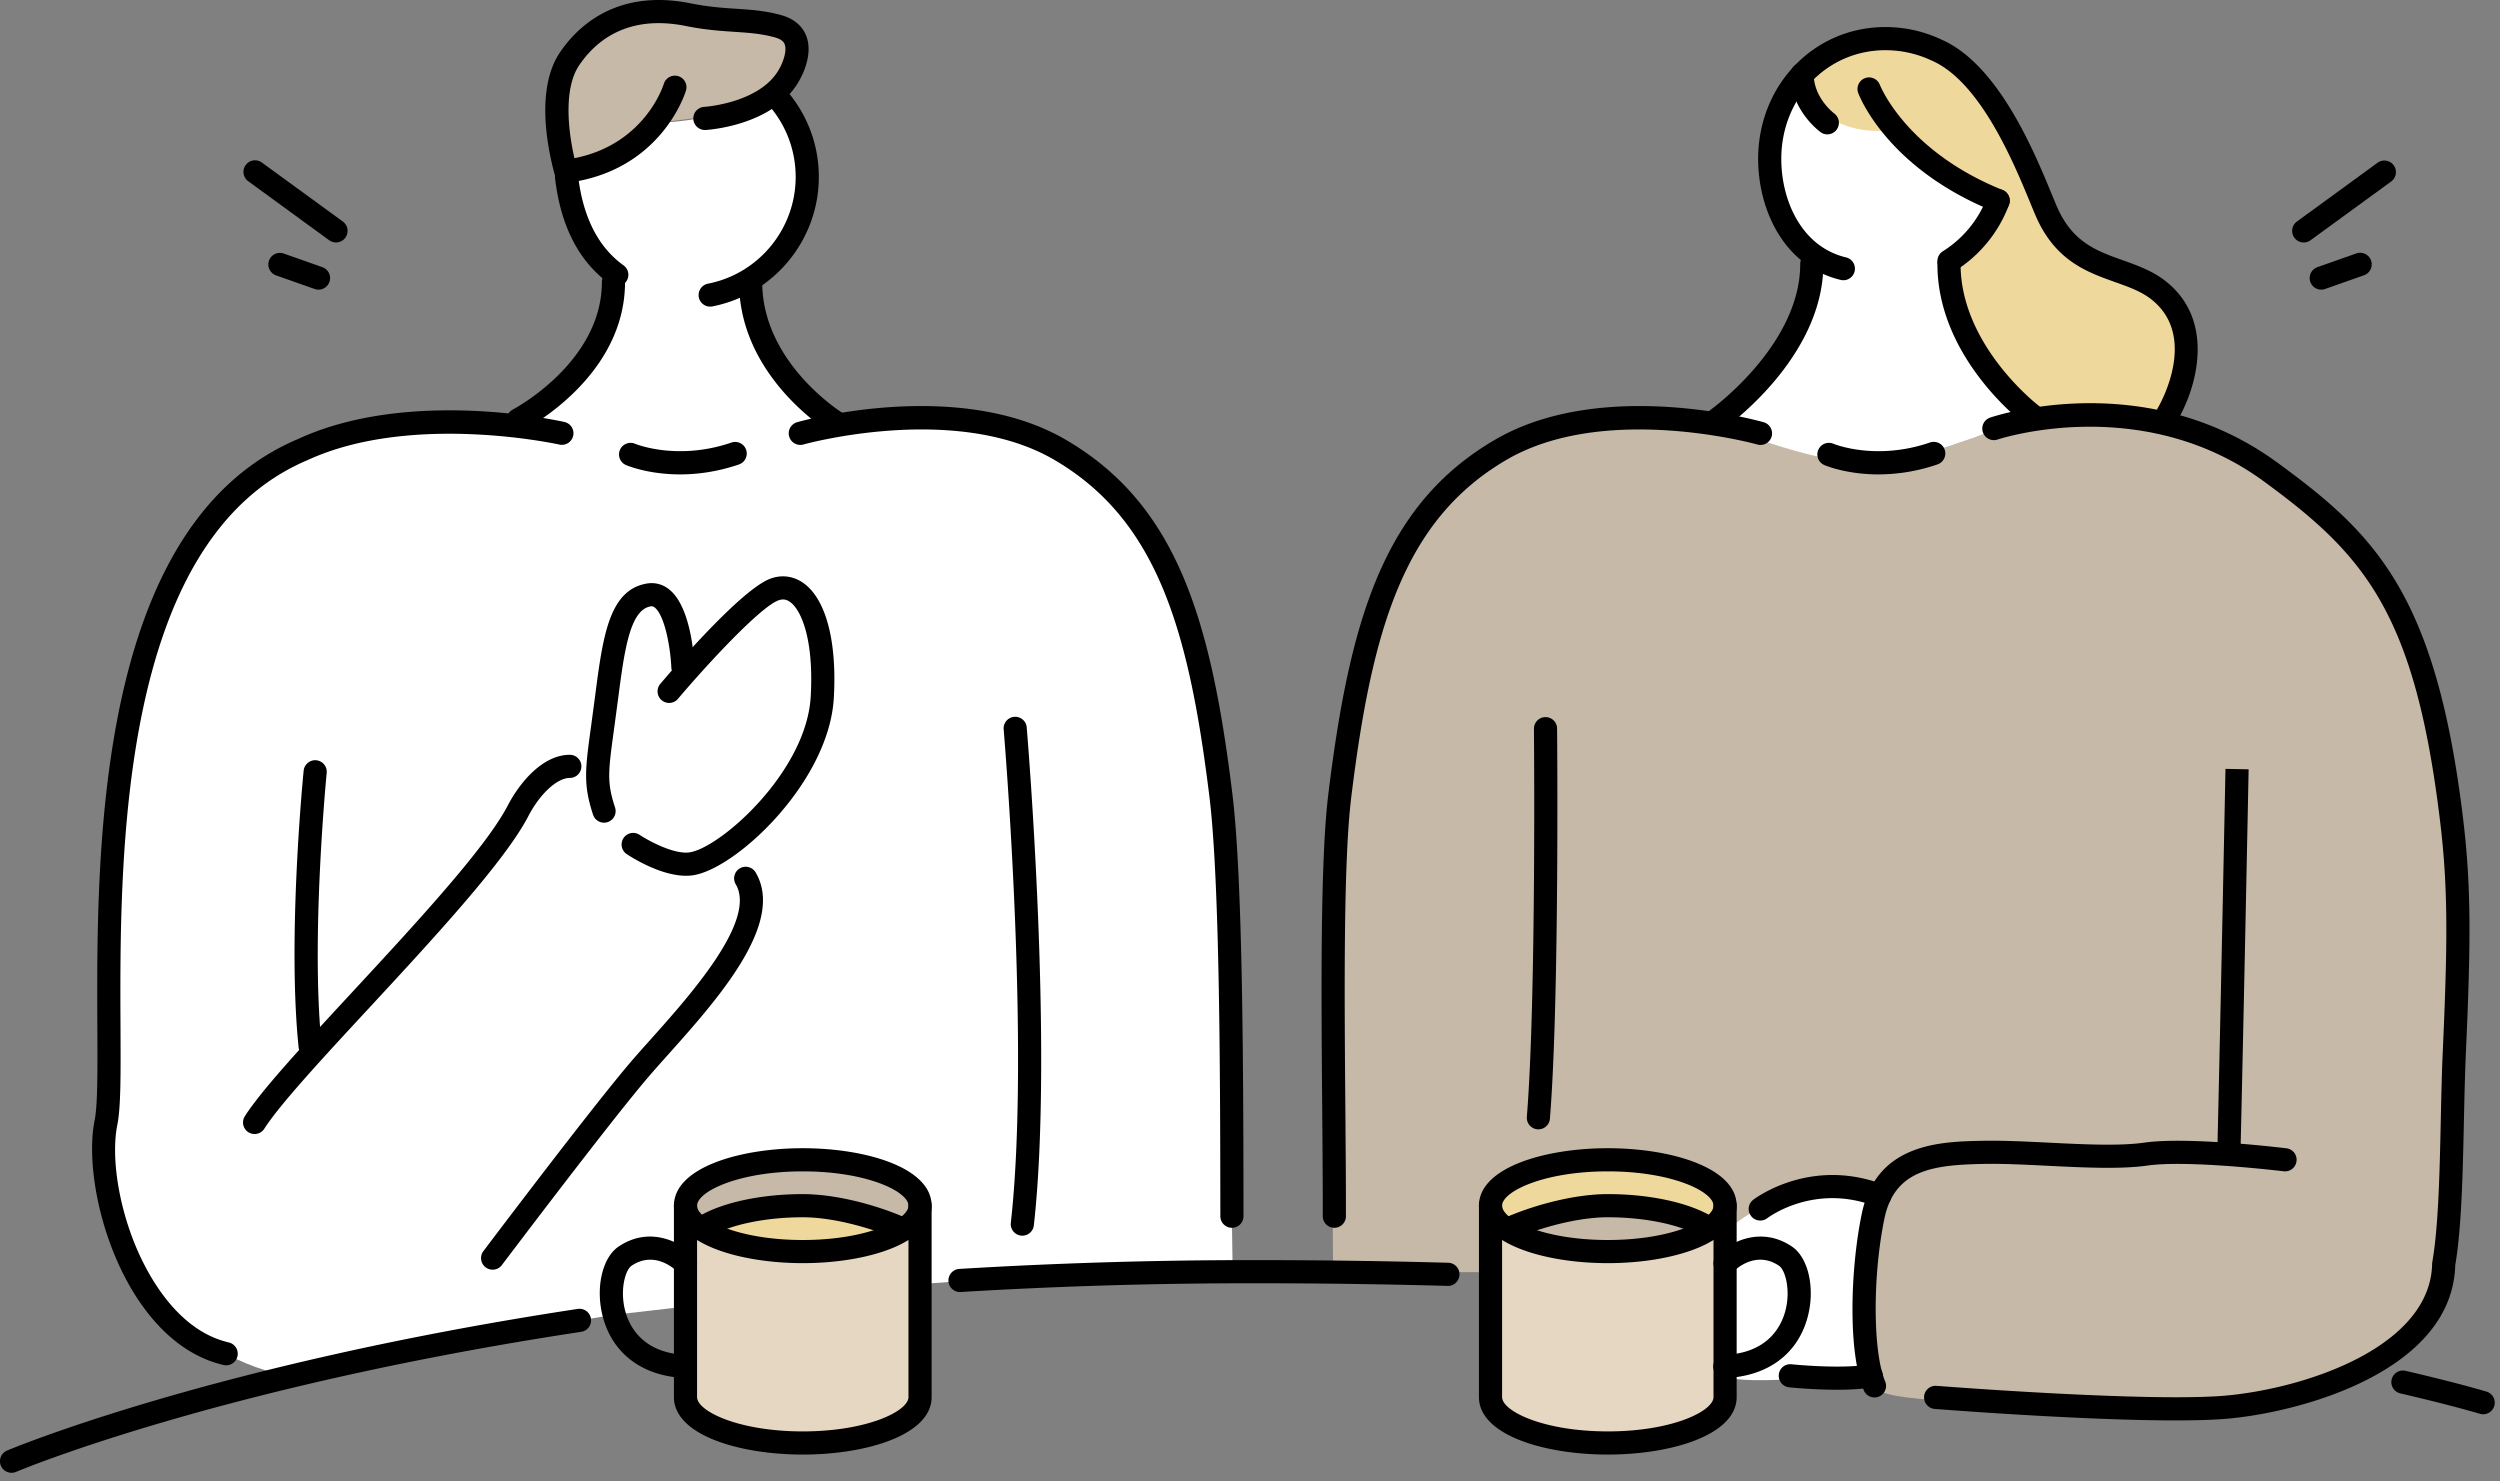
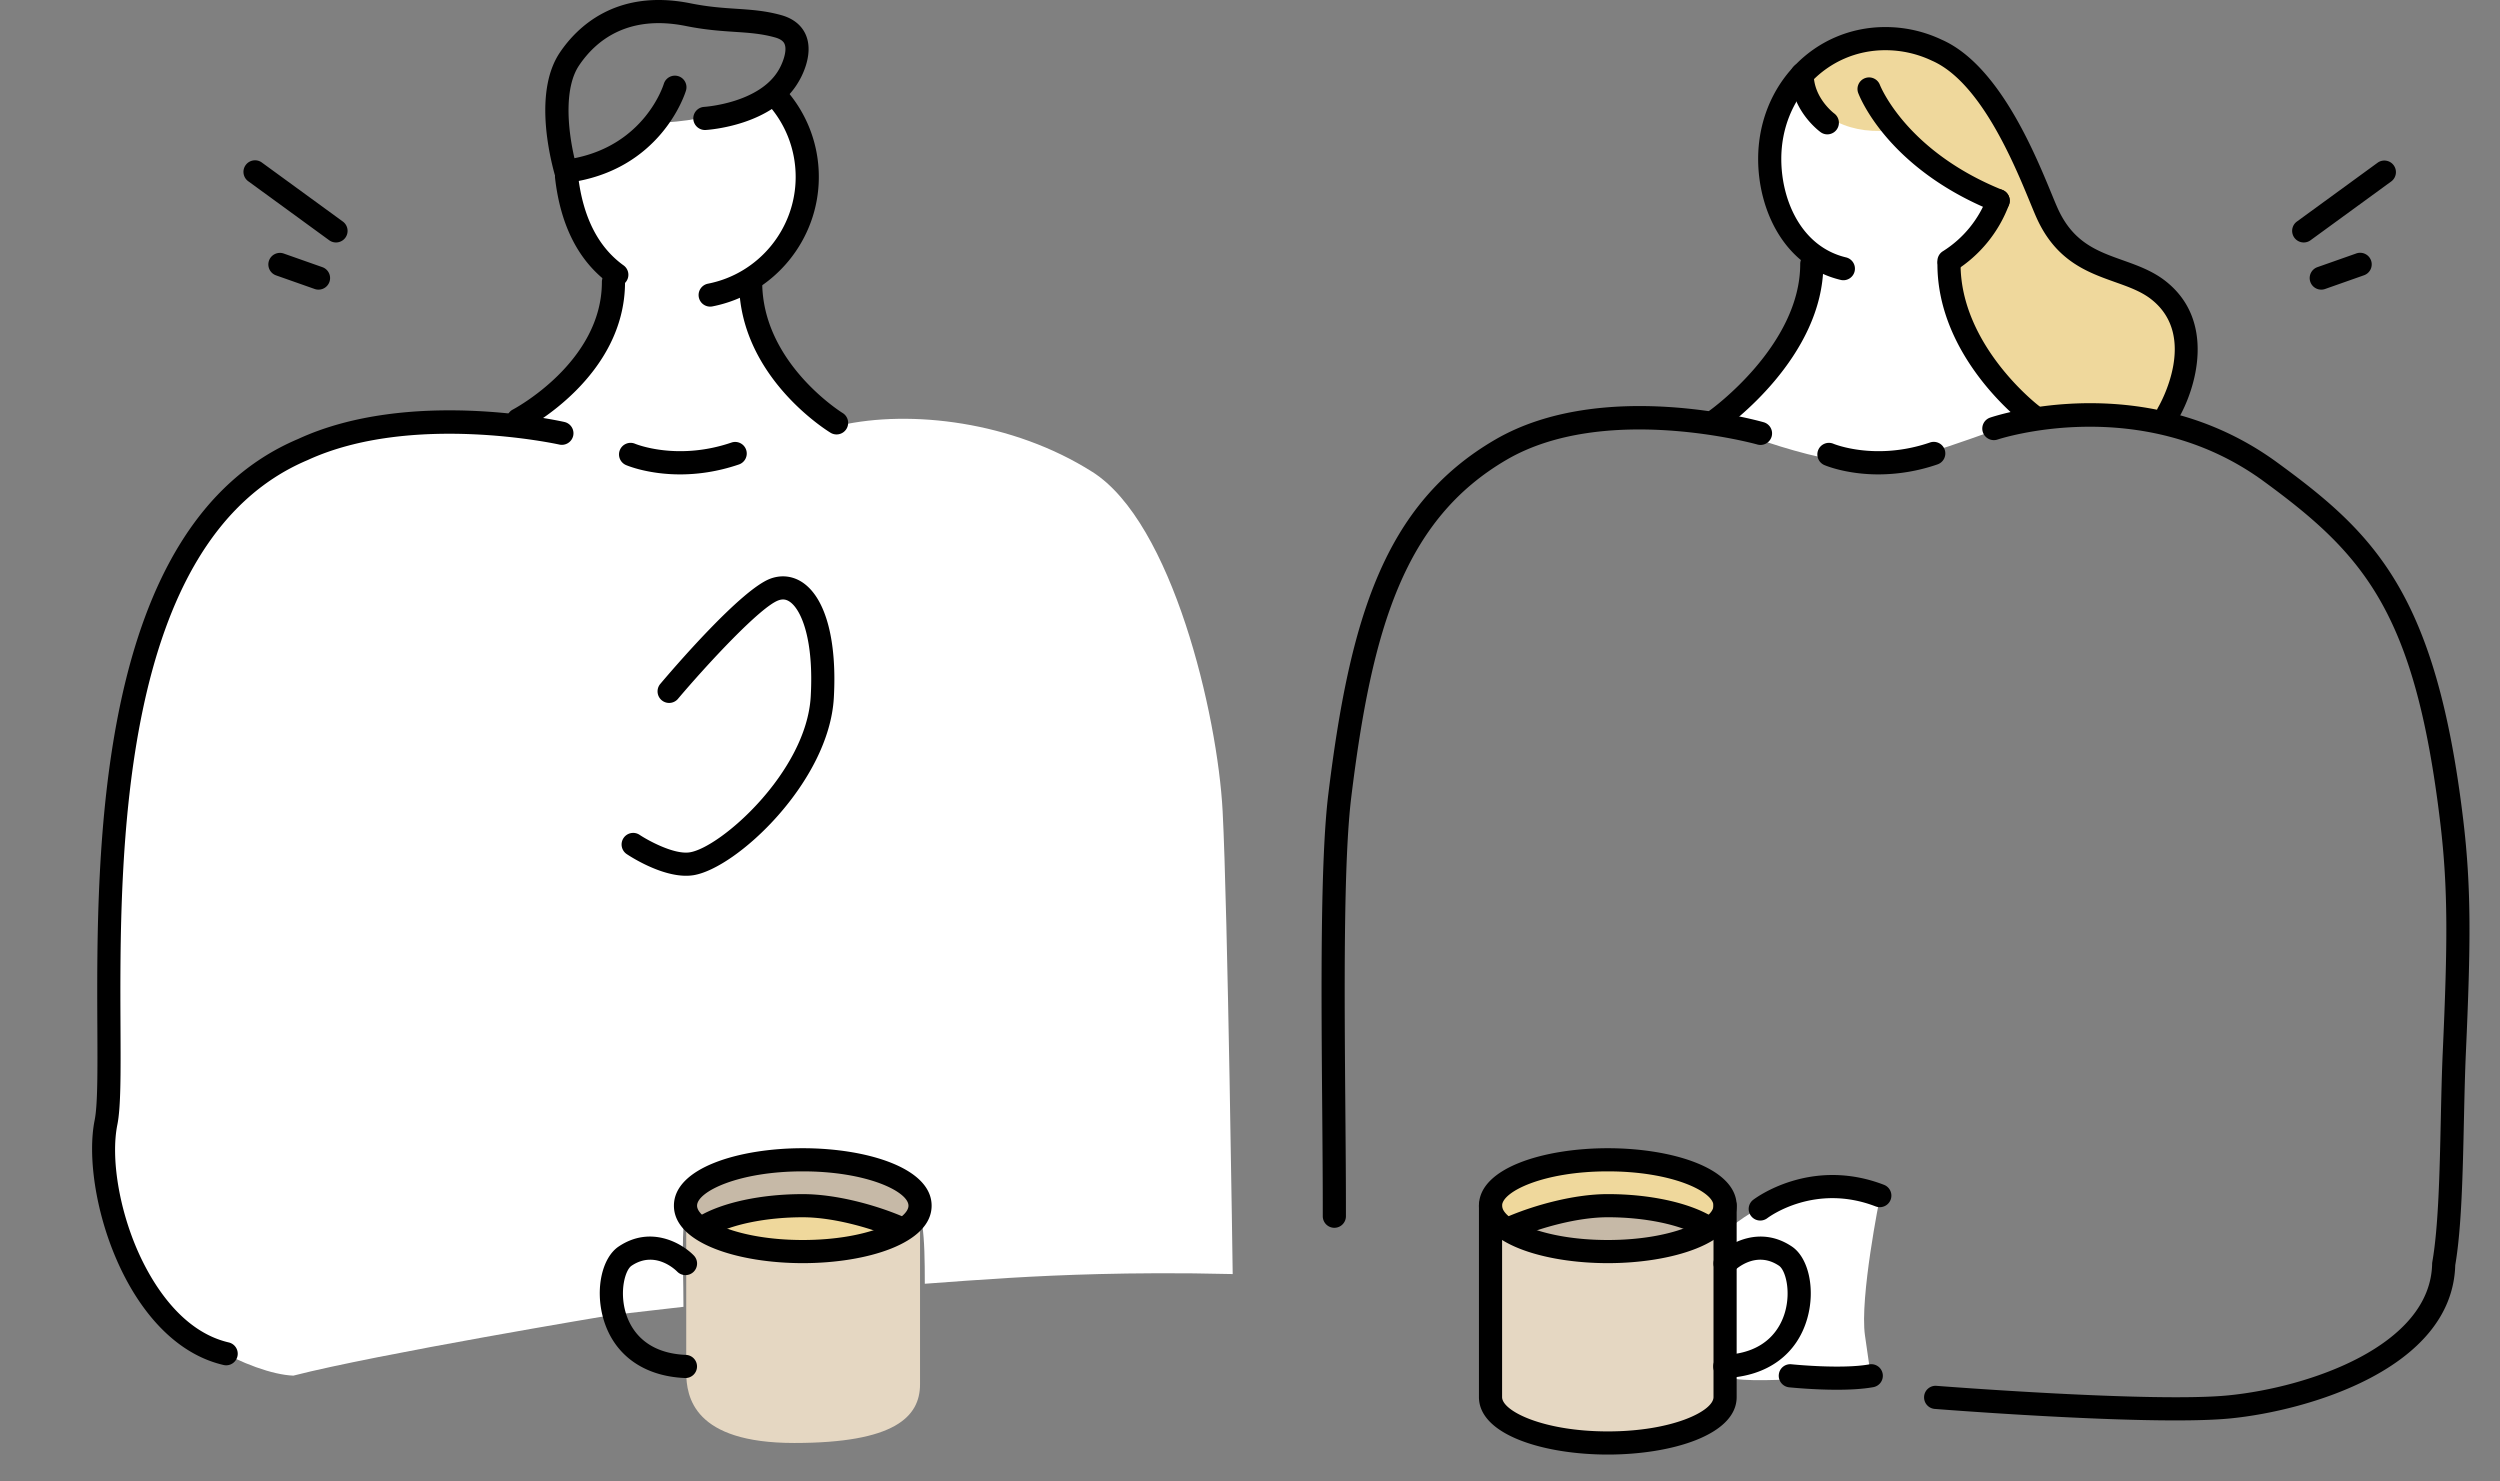
<svg xmlns="http://www.w3.org/2000/svg" width="216" height="128" fill="none">
  <rect width="100%" height="100%" fill="#808080" stroke="none" />
  <path d="M155.379 6.792s1.25 5.502 8.377 4.41c3.55 3.947 8.483 6.434 8.483 6.434s-2.408 4.378-3.847 5.178c.224 2.664 2.34 11.3 7.983 13.456 4.635-1.32 10.614.31 10.614.31s2.421-3.931 1.873-7.038c-.547-3.107-3.407-5.453-5.806-6.119-2.399-.666-5.511-3.158-7.503-7.72-1.992-4.56-4.658-10.862-9.526-11.88-4.868-1.017-7.561-.048-10.648 2.969z" fill="#EFD89C" />
-   <path d="M115.184 109.911h13.598v-4.844c0-4.217 6.304-4.852 9.516-4.852 3.212 0 10.98.19 10.98 6.003 2.746-1.843 7.791-5.242 13.137-2.727-1.216 3.72-2.466 12.76 0 16.644 1.061 1.004 11.588 1.125 16.131 1.312 4.544.187 18.806.842 24.126-2.476 5.321-3.317 8.282-4.839 8.715-11.547.433-6.708 1.304-24.653 1.304-30.01 0-5.356-2.302-18.937-5.504-24.735-3.201-5.798-11.884-16.355-21.582-16.41-9.675-1.039-15.171 1.673-17.427 2.357-2.257.683-7.515 2.162-16.621-1.32-5.625-1.406-14.526-2.873-22.429 1.878-7.904 4.75-11.879 15.511-12.835 25.599-.956 10.087-.989 22.34-1.109 28.434-.12 6.093 0 16.694 0 16.694zM61.17 1.546c-2.664-.056-6.025-1.523-9.4.956-3.376 2.48-4.863 6.259-2.883 12.299 3.624-.4 7.718-4.222 7.718-4.222s7.566-.492 10.036-2.37c2.47-1.877 3.11-4.87 1.11-5.745-2-.875-6.58-.918-6.58-.918z" fill="#C6B9A7" />
  <path d="M59.29 103.745v14.795c0 2.168.645 6.133 9.334 6.133 8.688 0 10.867-2.259 10.867-5.077v-13.835c0-3.131-3.665-5.497-9.85-5.497-6.184 0-10.352 1.485-10.352 3.481z" fill="#E5D7C2" />
  <path d="M60.883 106.344s3.72-2.131 8.081-2.131c4.362 0 8.01 1.75 8.01 1.75s-3.487 2.276-7.614 2.276c-4.128 0-8.477-1.895-8.477-1.895z" fill="#EFD89C" />
  <path d="M60.48 105.764s4.666-1.593 9.098-1.593 8.63 2.055 8.63 2.055 1.399-1.277.816-2.765c-.582-1.487-4.165-3.169-8.337-3.169-4.171 0-9.245-.025-10.673 2.388-1.43 2.414.466 3.084.466 3.084z" fill="#C6B9A7" />
  <path d="M128.781 105.068s4.007 3.069 9.76 3.069c5.754 0 10.575-3.278 10.575-3.278v16.028c0 2.064-5.525 3.602-10.202 3.602s-10.133-1.098-10.133-4.129v-15.292z" fill="#E5D7C2" />
  <path d="M130.822 105.963s2.841-1.789 7.852-1.789c5.01 0 8.328 1.861 8.328 1.861s-4.208 2.101-8.461 2.101c-4.254 0-7.719-2.173-7.719-2.173z" fill="#C6B9A7" />
  <path d="M139.107 100.221c-3.263 0-9.828.765-9.953 3.783.031 1.587 1.245 2.151 1.245 2.151s3.991-1.979 8.514-1.979 8.776 1.979 8.776 1.979 1.368-.664 1.047-2.31c-.321-1.645-3.969-3.624-9.629-3.624z" fill="#EFD89C" />
  <path d="M168.393 22.813c2.607-2.574 3.847-5.178 3.847-5.178s-5.112-2.797-8.483-6.433c-3.67.53-6.935-.82-8.378-4.411-2.633 3.255-2.613 6.082-2.474 8.066.139 1.984 1.823 6.024 3.634 7.7-.321 2.469-1.913 9.987-7.937 14.14 0 0 9.315 3.947 14.17 3.28 4.855-.666 10.399-3.467 13.135-3.762-2.328-1.716-7.046-7.034-7.514-13.402zm-11.33 80.008c-3.999.142-7.785 3.397-7.785 3.397s-.231 6.087-.231 12.651c1.149.974 12.554-.232 12.554-.232l-.467-3.251c-.467-3.251 1.281-11.894 1.281-11.894s-1.354-.812-5.352-.671zm-62.68-62.046c-6.902-4.377-15.723-5.39-21.778-4.027-2.4-2.018-7.145-6.818-7.636-12.054 2.181-2.673 4.779-5.237 4.779-8.946 0-3.709-2.495-7.632-2.495-7.632s-5.753 2.562-10.648 2.462c-3.336 2.835-7.717 4.222-7.717 4.222s.896 6.167 4.115 8.721c.447 3.64-3.208 10.503-8.581 13.267-5.428-.66-14.775-.39-20.753 3.198S13.402 51.132 11.951 58.659c-1.451 7.527-3.048 13.228-2.54 24.695.51 11.466-.686 14.727-.686 16.847 0 2.119 1.217 6.918 3.597 10.85 2.38 3.931 9.422 7.657 13.02 7.805 7.24-1.863 27.483-5.232 27.483-5.232 1.57-.186 3.7-.433 6.225-.714 0-9.438-1.44-12.856 10.593-12.646 9.85.172 10.26 2.463 10.26 10.653 4.943-.367 9.344-.693 15.073-.837 2.907-.073 6.84-.117 11.529 0 0 0-.43-31.624-.87-40-.441-8.377-4.351-24.928-11.252-29.305z" fill="#fff" />
  <path d="M61.36 26.492a1 1 0 01-.19-1.982c4.39-.861 7.576-4.74 7.576-9.221 0-2.426-.92-4.728-2.593-6.483a1 1 0 011.447-1.38 11.345 11.345 0 013.146 7.863c0 5.435-3.866 10.14-9.192 11.184a.979.979 0 01-.193.019zm-8.068-1.752a.993.993 0 01-.582-.188c-2.672-1.918-4.27-4.996-4.75-9.148a1 1 0 111.986-.23c.413 3.57 1.736 6.178 3.93 7.754a1 1 0 01-.584 1.812z" fill="#000" />
  <path d="M72.278 37.536a.995.995 0 01-.518-.146c-.323-.196-7.905-4.895-7.905-13.023a1 1 0 112 0c0 6.989 6.876 11.272 6.945 11.315a1 1 0 01-.522 1.854zm-27.504-.266a1 1 0 01-.46-1.888c.076-.04 7.689-4.07 7.689-11.015a1 1 0 112 0c0 8.174-8.413 12.607-8.772 12.792a.992.992 0 01-.457.111zm13.985 3.718c-2.757 0-4.558-.758-4.671-.806a1 1 0 01.79-1.838c.052.022 3.638 1.49 8.318-.106a.999.999 0 11.647 1.892c-1.89.645-3.622.858-5.084.858zm116.794-4.128a.999.999 0 01-.601-.2c-.308-.232-7.559-5.782-7.559-13.846a1 1 0 112 0c0 7.054 6.695 12.197 6.763 12.248a1.001 1.001 0 01-.603 1.799zm-27.242.41a1 1 0 01-.577-1.817c.077-.055 7.805-5.6 7.805-12.64a1 1 0 112 0c0 8.085-8.299 14.025-8.653 14.274a.994.994 0 01-.575.183zm13.985 3.718c-2.757 0-4.558-.758-4.671-.806a1 1 0 01.79-1.838c.052.022 3.638 1.49 8.318-.106a1 1 0 11.647 1.892 15.718 15.718 0 01-5.084.858z" fill="#000" />
  <path d="M115.288 106.082a1 1 0 01-1-1.001c.003-2.802-.022-5.972-.049-9.27-.082-10.071-.175-21.485.53-27.21 1.86-15.16 4.816-25.032 14.414-30.616 9.225-5.37 22.609-1.672 23.173-1.51a1 1 0 11-.544 1.924c-.13-.038-13.136-3.624-21.623 1.314-8.88 5.168-11.651 14.595-13.436 29.132-.688 5.595-.596 16.94-.515 26.949.028 3.305.053 6.481.05 9.289a1 1 0 01-1 .999zM48.886 15.8c-.444 0-.843-.296-.964-.735-.577-2.104-1.69-7.343.446-10.52 1.443-2.148 4.825-5.557 11.294-4.258 1.54.31 2.763.392 3.945.47 1.296.086 2.52.167 3.894.55 1.353.378 1.92 1.181 2.156 1.789.675 1.723-.523 3.745-.662 3.97-2.193 3.791-7.803 4.152-8.04 4.166a1.013 1.013 0 01-1.053-.94 1 1 0 01.938-1.057c.048-.003 4.773-.318 6.44-3.196.283-.467.762-1.589.514-2.217-.039-.099-.157-.4-.83-.587-1.177-.329-2.249-.4-3.49-.482-1.189-.08-2.536-.169-4.206-.505-5.06-1.02-7.818 1.293-9.24 3.412-1.237 1.841-1.044 5.196-.396 8.008 6.04-1.194 7.653-6.202 7.722-6.425a1.003 1.003 0 011.248-.663 1 1 0 01.667 1.243c-.086.283-2.178 6.942-10.256 7.97a1.002 1.002 0 01-.127.008zm119.508 7.757a1 1 0 01-.532-1.848 9.454 9.454 0 003.842-4.715 1 1 0 011.877.692 11.467 11.467 0 01-4.658 5.719.997.997 0 01-.529.152z" fill="#000" />
  <path d="M187.318 36.716a1 1 0 01-.861-1.507c.146-.248 3.529-6.134-.6-9.359-.868-.678-1.96-1.067-3.116-1.478-2.407-.858-5.136-1.83-6.814-5.627-.149-.336-.326-.767-.532-1.268-1.394-3.38-4.292-10.413-8.483-12.237a9.354 9.354 0 00-4.024-.902c-5.037 0-8.984 4.127-8.984 9.397 0 3.56 1.725 7.57 5.576 8.5a1 1 0 11-.468 1.944c-4.91-1.186-7.108-6.1-7.108-10.444 0-6.39 4.825-11.397 10.984-11.397a11.3 11.3 0 014.849 1.08c4.907 2.136 8.013 9.674 9.506 13.296.199.484.37.899.514 1.223 1.33 3.01 3.431 3.758 5.655 4.55 1.255.448 2.554.91 3.676 1.787 4.413 3.446 2.643 9.325 1.092 11.952a1 1 0 01-.862.49z" fill="#000" />
  <path d="M172.642 18.34a.998.998 0 01-.374-.073c-9.232-3.728-11.626-9.984-11.724-10.248a1 1 0 011.875-.695c.022.057 2.239 5.713 10.597 9.089a1 1 0 01-.374 1.927zm-14.758-6.73a.987.987 0 01-.582-.19c-.107-.076-2.595-1.908-2.595-4.997a1 1 0 112 0c0 2.05 1.751 3.366 1.77 3.38a1.002 1.002 0 01-.593 1.806zM19.546 117.963c-.074 0-.15-.009-.225-.026-8.5-1.962-12.365-15.075-11.143-21.154.265-1.316.251-4.227.234-7.912-.075-15.212-.21-43.528 17.348-50.944 9.588-4.423 22.465-1.59 23.008-1.467a1 1 0 01.755 1.196 1.006 1.006 0 01-1.195.755c-.128-.029-12.767-2.803-21.76 1.346-16.36 6.91-16.228 34.358-16.156 49.104.018 3.947.032 6.8-.273 8.316-.575 2.859.147 7.272 1.796 10.981 1.115 2.506 3.615 6.857 7.835 7.83a1.001 1.001 0 01-.224 1.975z" fill="#000" />
-   <path d="M26.795 91.391c-.506 0-.94-.383-.994-.897-.978-9.446.377-23.325.435-23.91.054-.55.559-.953 1.094-.897a1 1 0 01.896 1.094c-.013.141-1.392 14.265-.435 23.507a1 1 0 01-.996 1.103zm106.122 6.184a1 1 0 01-.998-1.08c.826-10.205.615-33.295.614-33.527a1 1 0 01.99-1.01h.01a1 1 0 011 .99c.001.233.213 23.414-.62 33.707a1 1 0 01-.996.92zm-26.479 8.506a1 1 0 01-1-.999v-.142c-.012-11.42-.032-28.677-.943-36.095-1.785-14.538-4.556-23.965-13.435-29.132-8.49-4.94-21.494-1.352-21.624-1.315a1 1 0 11-.545-1.924c.564-.161 13.945-3.86 23.174 1.51 9.598 5.585 12.554 15.456 14.414 30.617.927 7.538.947 24.87.959 36.337v.142a1 1 0 01-1 1.001z" fill="#000" />
-   <path d="M88.33 106.762a1.001 1.001 0 01-.995-1.111c1.696-15.096-.593-42.334-.616-42.608a1 1 0 111.992-.17c.023.276 2.33 27.709.613 43a1 1 0 01-.993.889zM192.592 99.9h-.023a1 1 0 01-.977-1.023c.257-10.775.69-32.448.69-32.448l2 .04s-.433 21.678-.69 32.456a1 1 0 01-1 .976zm21.954 22.293a.979.979 0 01-.291-.044c-.024-.006-2.369-.715-6.868-1.76a1 1 0 11.453-1.949c4.573 1.063 6.9 1.767 6.997 1.796.528.161.826.72.666 1.248a1.003 1.003 0 01-.957.709zm-131.604-10.56a1 1 0 01-.06-1.998 419.919 419.919 0 0125.43-.762c5.642 0 11.299.077 16.816.229a1 1 0 01.972 1.026c-.015.553-.503 1.013-1.027.973a613.432 613.432 0 00-16.761-.228 418.372 418.372 0 00-25.37.76zM1.001 127.249a.999.999 0 01-.394-1.919c.172-.074 17.591-7.423 49.31-12.239a.996.996 0 011.139.839 1 1 0 01-.838 1.139c-31.44 4.773-48.654 12.027-48.825 12.1-.128.054-.261.08-.392.08zM21.995 97.98a1 1 0 01-.84-1.54c1.45-2.267 5.083-6.19 9.29-10.732 5.395-5.825 11.509-12.427 13.414-16.09 1.107-2.129 3.1-4.404 5.373-4.404a1 1 0 110 2c-1.1 0-2.58 1.368-3.598 3.327-2.03 3.901-8.242 10.608-13.722 16.526-3.97 4.286-7.719 8.334-9.074 10.452a.997.997 0 01-.843.46zm20.567 11.721a1.001 1.001 0 01-.798-1.602c.373-.494 9.166-12.149 12.644-16.242.507-.597 1.115-1.276 1.775-2.014 3.443-3.851 9.207-10.296 7.394-13.43a1 1 0 111.73-1.002c2.54 4.389-3.34 10.964-7.633 15.765-.648.725-1.244 1.391-1.742 1.976-3.44 4.049-12.48 16.031-12.57 16.151a.999.999 0 01-.8.398zM52.19 71.08a1 1 0 01-.95-.69c-.86-2.624-.684-3.904-.163-7.704l.345-2.58c.664-5.09 1.19-9.11 4.437-9.684a2.393 2.393 0 011.967.513c1.866 1.5 2.14 5.807 2.175 6.655a1 1 0 01-.956 1.041 1.007 1.007 0 01-1.042-.956c-.075-1.735-.568-4.49-1.43-5.181-.143-.114-.245-.125-.367-.102-1.801.318-2.264 3.865-2.801 7.973l-.347 2.593c-.512 3.736-.634 4.623.082 6.81a1 1 0 01-.95 1.312z" fill="#000" />
  <path d="M59.274 75.666c-2.259 0-4.815-1.665-5.124-1.871a1 1 0 011.113-1.663c.69.461 2.967 1.725 4.334 1.51 2.68-.426 10.083-6.966 10.45-13.466.273-4.842-.778-7.415-1.76-8.148-.332-.247-.648-.294-1.027-.158-1.563.562-6.168 5.533-8.704 8.534a1 1 0 01-1.527-1.29c1.152-1.365 7.032-8.218 9.554-9.126 1.008-.362 2.038-.206 2.9.437 1.9 1.418 2.834 5.013 2.56 9.863-.409 7.26-8.387 14.733-12.131 15.33a4.07 4.07 0 01-.638.048zm10.086 33.47c-5.533 0-11.133-1.706-11.133-4.965s5.6-4.965 11.132-4.965c5.533 0 11.133 1.706 11.133 4.965s-5.6 4.965-11.133 4.965zm0-7.93c-5.576 0-9.133 1.756-9.133 2.965 0 1.209 3.557 2.965 9.132 2.965 5.576 0 9.133-1.756 9.133-2.965 0-1.209-3.557-2.965-9.133-2.965z" fill="#000" />
  <path d="M77.45 106.964a.998.998 0 01-.385-.077c-1.899-.791-5.056-1.715-7.706-1.715-3.206 0-6.257.633-7.966 1.651a1 1 0 11-1.024-1.718c2.03-1.21 5.392-1.933 8.99-1.933 2.943 0 6.307.965 8.475 1.869a1 1 0 01-.385 1.923z" fill="#000" />
-   <path d="M69.36 125.674c-5.533 0-11.133-1.706-11.133-4.965v-16.538a1 1 0 112 0v16.538c0 1.209 3.557 2.965 9.132 2.965 5.576 0 9.133-1.756 9.133-2.965v-16.538a1 1 0 112 0v16.538c0 3.259-5.6 4.965-11.133 4.965z" fill="#000" />
  <path d="M59.227 119.062l-.042-.001c-3.609-.15-6.185-2.033-7.068-5.168-.704-2.499-.116-5.22 1.338-6.195 2.75-1.846 5.447-.299 6.489.774a1 1 0 01-1.433 1.396c-.196-.198-1.94-1.851-3.943-.509-.552.371-1.044 2.152-.526 3.992.372 1.321 1.546 3.559 5.225 3.712a1 1 0 01-.04 1.999zm79.687-9.926c-5.532 0-11.133-1.706-11.133-4.965s5.601-4.965 11.133-4.965c5.532 0 11.133 1.706 11.133 4.965s-5.601 4.965-11.133 4.965zm0-7.93c-5.575 0-9.133 1.756-9.133 2.965 0 1.209 3.558 2.965 9.133 2.965 5.575 0 9.133-1.756 9.133-2.965 0-1.209-3.558-2.965-9.133-2.965z" fill="#000" />
  <path d="M130.823 106.963a1 1 0 01-.385-1.923c2.168-.904 5.533-1.869 8.476-1.869 3.598 0 6.958.723 8.989 1.933a1 1 0 01-1.024 1.718c-1.709-1.018-4.761-1.651-7.965-1.651-2.651 0-5.808.924-7.707 1.715a1.005 1.005 0 01-.384.077z" fill="#000" />
  <path d="M138.914 125.674c-5.532 0-11.133-1.706-11.133-4.965v-16.538a1 1 0 012 0v16.538c0 1.209 3.558 2.965 9.133 2.965 5.575 0 9.133-1.756 9.133-2.965v-16.538a1 1 0 112 0v16.538c0 3.259-5.601 4.965-11.133 4.965z" fill="#000" />
  <path d="M149.046 119.061a.999.999 0 01-.04-1.999c3.678-.152 4.851-2.39 5.223-3.711.519-1.84.028-3.622-.525-3.992-2.006-1.344-3.752.316-3.943.51a1.003 1.003 0 01-1.412.011.997.997 0 01-.02-1.408c1.042-1.075 3.738-2.619 6.488-.774 1.454.975 2.042 3.696 1.337 6.196-.883 3.134-3.459 5.017-7.066 5.166l-.042.001zm38.9 3.663c-8.083 0-20.16-.944-20.785-.993a1.002 1.002 0 01-.918-1.076.994.994 0 011.076-.918c.187.014 18.721 1.462 25.204.823 7.002-.692 17.47-4.291 17.613-11.368a.966.966 0 01.015-.152c.533-3.047.634-7.733.733-12.265.045-2.092.088-4.068.171-5.911.414-9.226.475-14.017-.219-19.806-2.169-18.116-6.528-23.107-15.277-29.493-10.538-7.691-22.864-3.627-22.987-3.584a1 1 0 01-.644-1.893c.543-.185 13.44-4.437 24.81 3.862 8.446 6.164 13.743 11.318 16.084 30.87.711 5.93.65 10.791.231 20.134-.082 1.82-.124 3.785-.17 5.865-.099 4.571-.202 9.296-.749 12.491-.253 8.977-12.798 12.586-19.414 13.24-1.25.124-2.906.174-4.774.174z" fill="#000" />
-   <path d="M161.956 120.74a1 1 0 01-.921-.611c-1.383-3.276-1.171-10.467-.18-15.251 1.27-6.132 6.813-6.242 10.481-6.315 1.717-.032 3.736.066 5.693.163 2.999.15 6.101.303 8.239-.003 3.767-.538 11.934.448 12.28.49a1 1 0 01-.242 1.986c-.082-.01-8.251-.996-11.755-.496-2.326.334-5.526.175-8.62.021-2.013-.1-3.914-.195-5.556-.161-4.314.085-7.684.487-8.561 4.721-1.031 4.973-1 11.547.063 14.067a1 1 0 01-.921 1.389z" fill="#000" />
  <path d="M152.087 105.455a.994.994 0 01-.796-.394.997.997 0 01.186-1.398c.2-.152 4.977-3.733 11.299-1.295a1 1 0 01-.721 1.866c-5.249-2.026-9.198.894-9.364 1.018a.997.997 0 01-.604.203zm6.619 14.619c-2.069 0-4.004-.198-4.126-.21a1.001 1.001 0 01-.891-1.099.991.991 0 011.098-.891c.042.005 4.319.44 6.698.011a1 1 0 11.355 1.968c-.917.166-2.044.221-3.134.221zM29.03 20.949a.996.996 0 01-.588-.192l-6.995-5.098a1 1 0 111.177-1.617l6.995 5.098a1 1 0 01-.59 1.809zm-1.51 4.076a.995.995 0 01-.334-.057l-3.333-1.175a1 1 0 11.666-1.886l3.333 1.175a1 1 0 01-.333 1.943zm171.524-4.076a1 1 0 01-.59-1.809l6.995-5.098a1.001 1.001 0 011.178 1.617l-6.995 5.098a.997.997 0 01-.588.192zm1.513 4.076a1 1 0 01-.333-1.943l3.333-1.175a1 1 0 11.666 1.885l-3.333 1.176a.995.995 0 01-.333.057z" fill="#000" />
</svg>